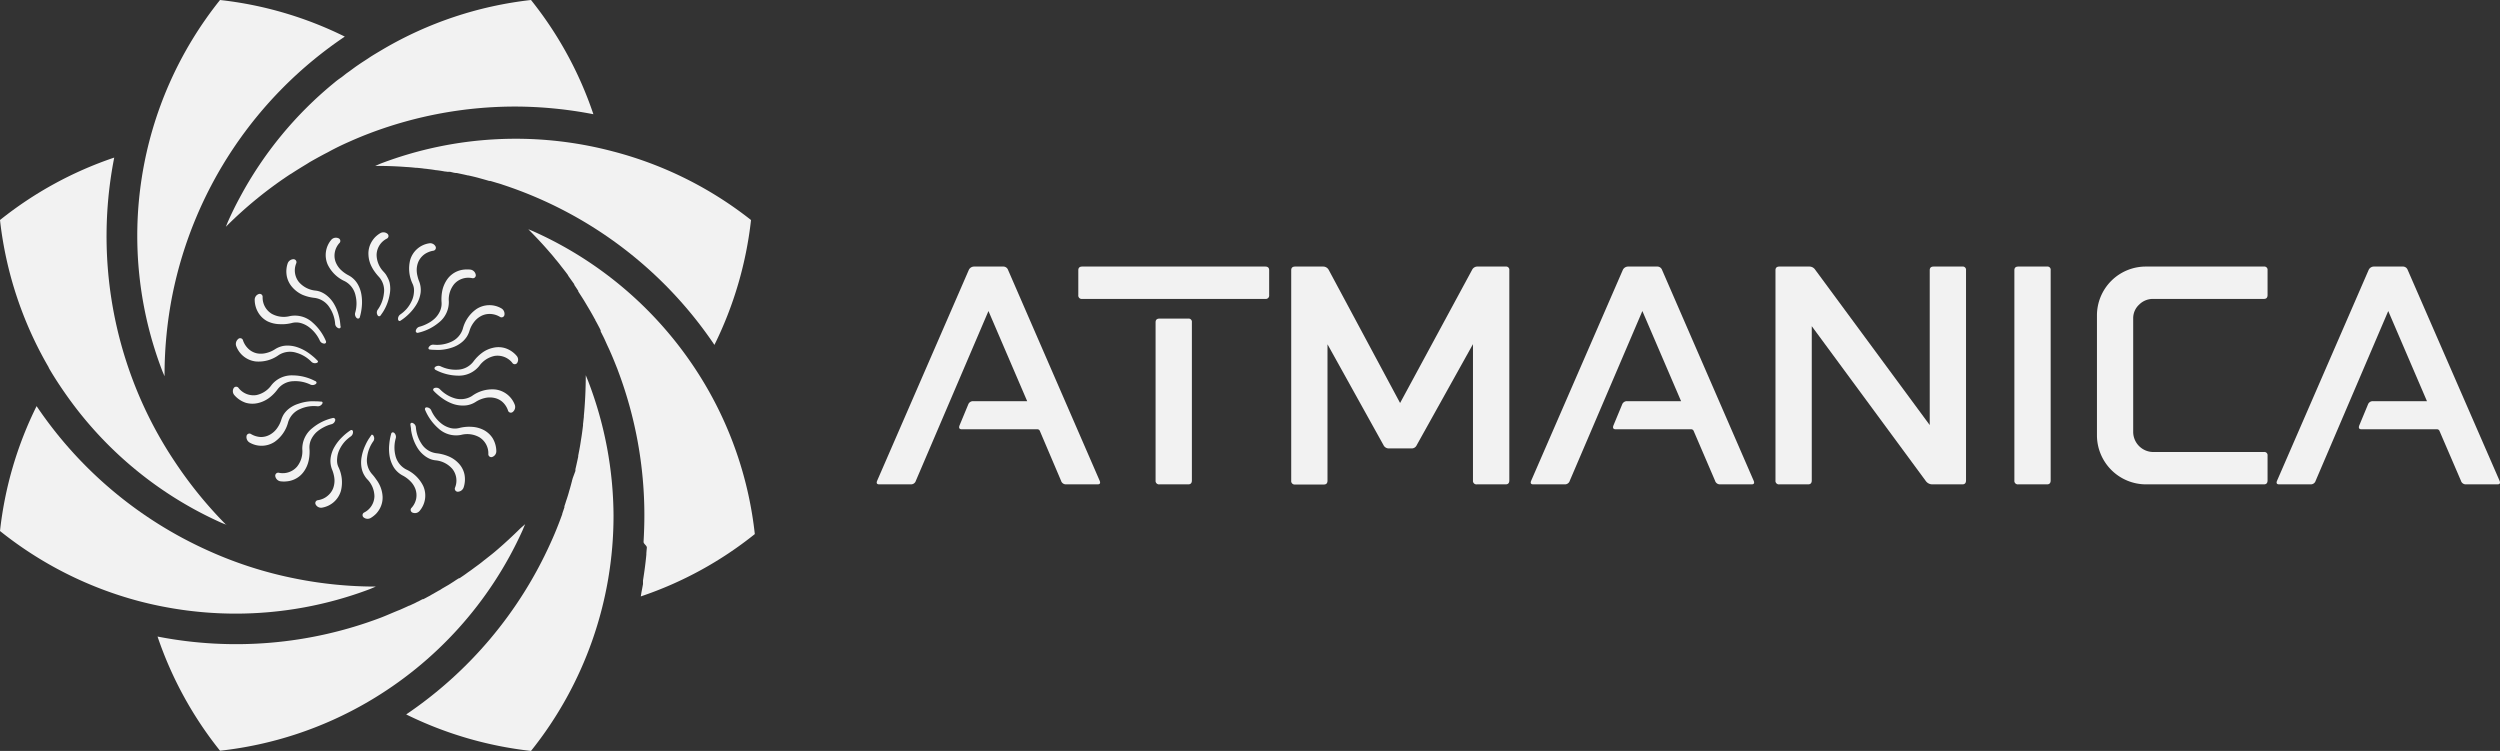
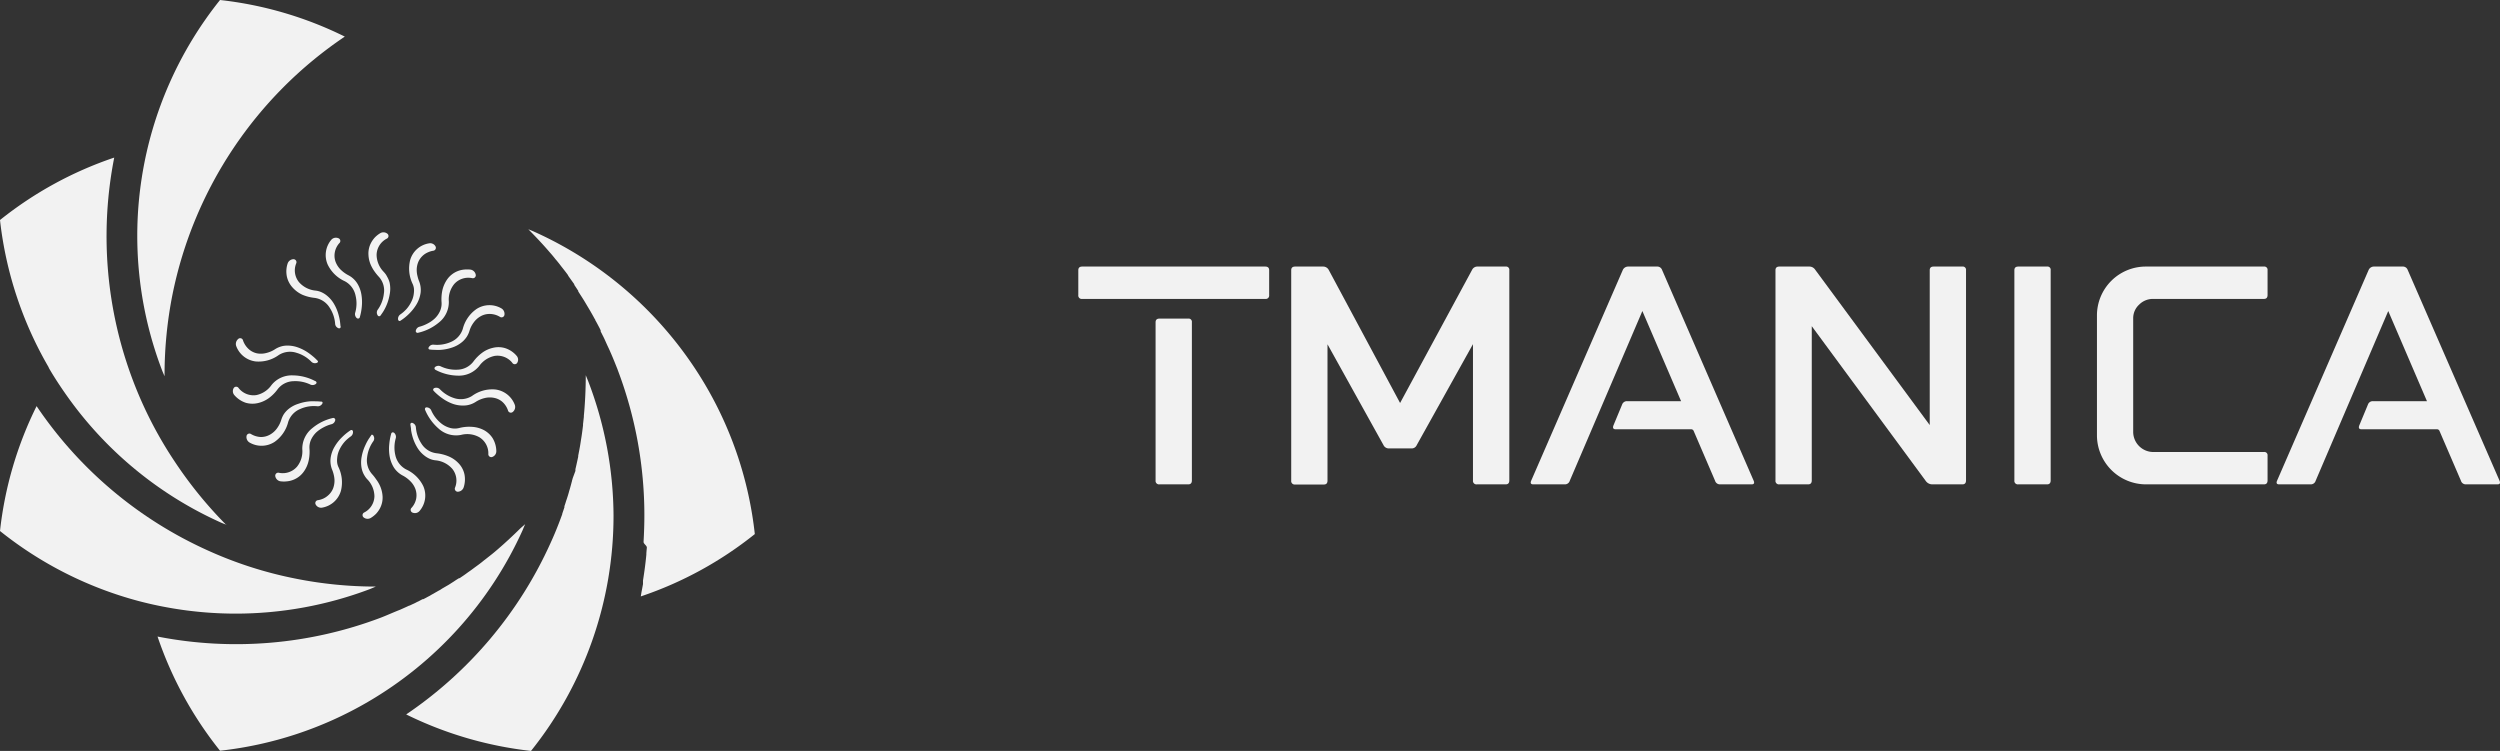
<svg xmlns="http://www.w3.org/2000/svg" viewBox="0 0 495.29 148.77">
  <rect x="0" y="0" width="495.29" height="148.77" fill="#333333" stroke="none" />
  <defs>
    <style>.cls-1{fill:#f2f2f2;}</style>
  </defs>
  <g id="Layer_2" data-name="Layer 2">
    <g id="Layer_1-2" data-name="Layer 1">
-       <polygon class="cls-1" points="68.27 32.82 68.27 32.82 68.27 32.82 68.27 32.82" />
-       <path class="cls-1" d="M117.56,22.63a82.11,82.11,0,0,0-15.47-1.52A81.22,81.22,0,0,0,73.3,26.38l0,0-.18.07c-1.27.48-2.51,1-3.75,1.55l-.34.15h0Q67.1,29,65.25,30h0l-.33.18c-1.2.61-2.38,1.27-3.56,1.94l-.52.33c-1,.61-2.06,1.25-3.06,1.91-.11.07-.29.16-.51.31A81.62,81.62,0,0,0,44.84,44.83h0l-.1.12c.14-.35.28-.71.43-1.06h0l.08-.18c.69-1.54,1.43-3.05,2.24-4.54A75.1,75.1,0,0,1,66.33,16.3v0h0c.41-.35.88-.69,1.34-1l.94-.74.84-.6c.52-.38,1-.75,1.52-1.09.76-.54,1.54-1,2.32-1.54l0,0,.09-.06c.82-.52,1.64-1,2.48-1.5v0A74.22,74.22,0,0,1,105.2,0,73.88,73.88,0,0,1,117.56,22.63Z" />
      <path class="cls-1" d="M127.5,107.33c.1-1.75.16-3.49.16-5.24a81.08,81.08,0,0,0-5.27-28.77l0,0-.05-.15c-.45-1.13-.9-2.27-1.39-3.37-.24-.57-.51-1.11-.74-1.62s-.41-.94-.67-1.46v0l-.17-.33c-.1-.21-.21-.42-.31-.61l-.06-.14s0,0,0,0a.06.06,0,0,1,0,0l0-.08,0,0,0-.06,0-.06c-.13-.27-.26-.54-.41-.81l0,0v0l0,0c-.21-.4-.42-.8-.66-1.21v0l0,0,0-.08-.14-.21v0c-.26-.49-.55-1-.85-1.52v0l0,0v0l0,0c-.37-.62-.76-1.28-1.19-2l0,0c-.38-.62-.79-1.24-1.19-1.87l0-.06,0-.06c-.18-.27-.4-.61-.66-1l-.13-.19,0,0,0-.05h0l0-.08,0,0,0,0-.21-.28v0c-.33-.46-.66-.93-1-1.4v0h0l0-.07s0,0,0,0c-.3-.42-.61-.82-.94-1.24l-.48-.61c-.3-.4-.61-.79-.94-1.18l0,0-.15-.17c-.35-.45-.74-.92-1.16-1.39l0,0h0c-1.31-1.53-2.7-3-4.15-4.47a.46.46,0,0,1-.07-.07c.38.16.8.32,1.19.5a75.09,75.09,0,0,1,34.06,30.67l0,0a74,74,0,0,1,9.62,29.22,73.69,73.69,0,0,1-22.59,12.35q.07-.4.12-.75c.11-.55.21-1.1.32-1.69V115c.27-1.69.5-3.39.66-5.09,0-.5.07-1,.1-1.41S127.47,107.75,127.5,107.33Z" />
      <path class="cls-1" d="M104.05,103.84c-.08.16-.14.32-.21.47s-.23.56-.32.77a75.09,75.09,0,0,1-30.67,34,74.29,74.29,0,0,1-29.26,9.65,74.37,74.37,0,0,1-12.38-22.62,80.92,80.92,0,0,0,44.26-3.75c1.19-.46,2.37-1,3.54-1.46l.25-.1h0l0,0c.63-.28,1.24-.55,1.81-.82l0,0,0,0,.07,0,1.23-.58,0,0,0,0h0l.11-.06.21-.11h0l.17-.07c.28-.14.53-.29.77-.4l.12-.06.06,0,0,0,.09,0,.1-.06h0l0,0h0c.3-.15.57-.3.84-.45a4.37,4.37,0,0,0,.49-.27h0l0,0,.1-.06h0l1.39-.79.21-.12v0c.06,0,.27-.15.5-.3s.7-.4,1-.59v0l.24-.13,0,0h0c.12-.08.35-.21.6-.38.52-.32,1-.67,1.57-1l.06,0,.06,0h0c.47-.33,1-.67,1.51-1.06l0,0h0l0,0c.43-.3.85-.59,1.24-.89h0s0,0,0,0c.72-.53,1.4-1,2.09-1.59l.14-.1,0,0,1.09-.86,0,0h0l.15-.12h0l0,0,0,0c.48-.37.93-.76,1.35-1.12v0q2.31-2,4.48-4.15Z" />
      <polygon class="cls-1" points="29.6 125.85 29.6 125.85 29.6 125.85 29.6 125.85" />
      <path class="cls-1" d="M44.92,104l-.91-.37,0,0-.28-.12A75,75,0,0,1,13.49,78.75c-1.36-1.91-2.66-3.86-3.84-5.9l0-.07A74.39,74.39,0,0,1,0,43.59,74.13,74.13,0,0,1,22.63,31.22a80.65,80.65,0,0,0,3.75,44.26,79.57,79.57,0,0,0,8.26,16v0A82.68,82.68,0,0,0,44.83,104,.28.28,0,0,0,44.92,104Z" />
      <path class="cls-1" d="M68.31,7.25A80.91,80.91,0,0,0,34.16,58.41,81.94,81.94,0,0,0,32.6,74.27v.27c-.17-.42-.36-.82-.51-1.22A74.76,74.76,0,0,1,43.59,0,74.16,74.16,0,0,1,68.31,7.25Z" />
-       <path class="cls-1" d="M148.79,43.59a74.41,74.41,0,0,1-7.25,24.74,81.09,81.09,0,0,0-41.9-31.72h0c-.41-.15-.82-.27-1.22-.38h0v0c-.43-.13-.87-.27-1.32-.39H97l-.11,0c-.69-.21-1.36-.39-2-.57s-1.4-.36-2.15-.52h0l-.08,0c-.71-.17-1.45-.32-2.18-.48h-.09s0,0,0,0h-.06c-.32,0-.7-.14-1.17-.23l-.22,0h-.14l-.07,0h-.08l-.31-.05H88.2q-.81-.16-1.71-.27l-.1,0c-.51-.09-1-.16-1.54-.22-.34-.05-.63-.08-.81-.09-.47-.08-1-.12-1.48-.17h0l-.22,0h0c-.57-.06-1.15-.12-1.79-.15h0q-3-.23-6.08-.22h-.13c.4-.17.79-.35,1.19-.51a75.28,75.28,0,0,1,45.8-2.39A74.31,74.31,0,0,1,148.79,43.59Z" />
      <path class="cls-1" d="M121.55,102.12a74.55,74.55,0,0,1-16.35,46.65,74.63,74.63,0,0,1-24.73-7.23,81.34,81.34,0,0,0,28.62-34h0c.57-1.24,1.1-2.51,1.6-3.8l0,0c.25-.64.48-1.27.7-1.87h0v0h0l0-.09c.15-.45.3-.87.43-1.28l0,0v-.06l0,0,0-.15c.14-.4.26-.78.36-1.12l.08-.22v0c.18-.54.36-1.1.52-1.72l0,0v0c.21-.66.37-1.3.54-1.94,0-.09.09-.3.15-.57L114,93.3h0L114,93h0v0c0-.13.09-.37.15-.69.13-.59.27-1.21.4-1.82l0-.07V90.3c.11-.58.24-1.21.35-1.86v0c.1-.54.17-1.08.25-1.57h0c.15-.88.25-1.74.36-2.6l0-.18V84c.06-.46.1-.91.16-1.39v0l0-.22v0c.06-.62.11-1.23.15-1.8q.22-3,.23-6.11v-.15c.16.42.34.83.5,1.24A75.29,75.29,0,0,1,121.55,102.12Z" />
      <path class="cls-1" d="M74.53,116.19c-.41.16-.82.34-1.23.51a75.24,75.24,0,0,1-26.63,4.87,75.72,75.72,0,0,1-19.15-2.48A74.61,74.61,0,0,1,0,105.2,73.81,73.81,0,0,1,7.25,80.46a81,81,0,0,0,34,28.63,79,79,0,0,0,17.19,5.52,81.07,81.07,0,0,0,16,1.6Z" />
      <path class="cls-1" d="M85.83,77.1a.42.42,0,0,1,.3-.24,1,1,0,0,1,1,.23A6.73,6.73,0,0,0,90,78.88a4.21,4.21,0,0,0,3.51-.43,6.8,6.8,0,0,1,4.59-1.29A4.73,4.73,0,0,1,102,80.23a1.27,1.27,0,0,1-.37,1.35.59.59,0,0,1-1-.3,4,4,0,0,0-1.12-1.68,3.52,3.52,0,0,0-1.69-.79,4.34,4.34,0,0,0-1.83.06,5.76,5.76,0,0,0-1.73.74,4.52,4.52,0,0,1-1.09.52,4.24,4.24,0,0,1-1.18.21A6,6,0,0,1,89.69,80a8.57,8.57,0,0,1-2.1-1.12,10.07,10.07,0,0,1-.87-.68,9,9,0,0,1-.77-.73A.35.35,0,0,1,85.83,77.1Z" />
      <path class="cls-1" d="M84.23,80.85a.33.33,0,0,1,.34-.14,1,1,0,0,1,.84.54A6.82,6.82,0,0,0,87.56,84a4.83,4.83,0,0,0,1.65.79,3.5,3.5,0,0,0,1.79,0,7.87,7.87,0,0,1,2.42-.23,5.86,5.86,0,0,1,2.33.59,4.7,4.7,0,0,1,1.83,1.63,5.13,5.13,0,0,1,.75,2.59,1.2,1.2,0,0,1-.78,1.15.58.58,0,0,1-.8-.6,3.73,3.73,0,0,0-1.81-3.31,4.89,4.89,0,0,0-3.6-.45,5.13,5.13,0,0,1-4.47-1.27,10,10,0,0,1-2.64-3.66A.44.44,0,0,1,84.23,80.85Z" />
      <path class="cls-1" d="M81.41,83.82a.36.36,0,0,1,.38,0,1,1,0,0,1,.6.79A6.8,6.8,0,0,0,83.5,87.9a4.09,4.09,0,0,0,3,1.9,8.66,8.66,0,0,1,2.34.6,5.77,5.77,0,0,1,2,1.37A4.55,4.55,0,0,1,92,93.9a5.08,5.08,0,0,1-.16,2.71,1.27,1.27,0,0,1-1.14.81.59.59,0,0,1-.54-.84,3.69,3.69,0,0,0-.56-3.7A5,5,0,0,0,86.3,91.2a3.75,3.75,0,0,1-1.18-.31,4.79,4.79,0,0,1-1-.6,5.83,5.83,0,0,1-1.56-1.81,8.86,8.86,0,0,1-.9-2.21,9,9,0,0,1-.22-1.08c0-.35-.09-.7-.12-1A.36.36,0,0,1,81.41,83.82Z" />
      <path class="cls-1" d="M77.77,85.66a.43.43,0,0,1,.35.12,1.06,1.06,0,0,1,.3,1,6.68,6.68,0,0,0-.09,3.43A4.19,4.19,0,0,0,80.46,93a7,7,0,0,1,3.41,3.33,4.67,4.67,0,0,1-.74,4.89,1.2,1.2,0,0,1-1.34.36.58.58,0,0,1-.23-1,3.79,3.79,0,0,0,.9-1.83,3.67,3.67,0,0,0-.16-1.86,4.24,4.24,0,0,0-1-1.55,6.06,6.06,0,0,0-1.5-1.12,4.68,4.68,0,0,1-1.76-1.59,6.3,6.3,0,0,1-.85-2.26,8.57,8.57,0,0,1-.07-2.36,11.15,11.15,0,0,1,.4-2.14A.32.32,0,0,1,77.77,85.66Z" />
      <path class="cls-1" d="M73.7,86.12a.36.36,0,0,1,.3.24,1,1,0,0,1,0,1,6.82,6.82,0,0,0-1.27,3.24,4.11,4.11,0,0,0,1,3.35,8.74,8.74,0,0,1,.78,1,6.66,6.66,0,0,1,.63,1,6,6,0,0,1,.65,2.32,4.52,4.52,0,0,1-.49,2.39,5,5,0,0,1-.75,1.08,5.19,5.19,0,0,1-1.11.88,1.24,1.24,0,0,1-1.38-.1.58.58,0,0,1,.12-1,3.7,3.7,0,0,0,2-3.2,4.93,4.93,0,0,0-1.42-3.37,3.4,3.4,0,0,1-.38-.47,5.74,5.74,0,0,1-.32-.53,4.54,4.54,0,0,1-.4-1.12,6,6,0,0,1,0-2.39,9.16,9.16,0,0,1,.74-2.27,9.79,9.79,0,0,1,.52-1,4.78,4.78,0,0,1,.29-.44c.09-.15.19-.29.29-.43S73.6,86.11,73.7,86.12Z" />
      <path class="cls-1" d="M69.73,85.2a.38.38,0,0,1,.2.31,1.05,1.05,0,0,1-.39.92,8,8,0,0,0-.65.5,6.51,6.51,0,0,0-.6.58,6.75,6.75,0,0,0-1,1.5,4.69,4.69,0,0,0-.49,1.76,3.88,3.88,0,0,0,0,.9,3,3,0,0,0,.26.88,6.93,6.93,0,0,1,.47,4.74,4.7,4.7,0,0,1-3.71,3.28,1.2,1.2,0,0,1-1.26-.59.58.58,0,0,1,.46-.89,4.09,4.09,0,0,0,1-.3,3.49,3.49,0,0,0,.85-.53A3.61,3.61,0,0,0,66,96.74a4.38,4.38,0,0,0,.26-1.82,5.64,5.64,0,0,0-.15-.9,6.13,6.13,0,0,0-.29-.92,4.67,4.67,0,0,1-.32-2.34,6,6,0,0,1,.8-2.28,8.77,8.77,0,0,1,1.46-1.86,10.65,10.65,0,0,1,1.68-1.37A.32.32,0,0,1,69.73,85.2Z" />
      <path class="cls-1" d="M66.33,82.94a.35.35,0,0,1,.07.36,1,1,0,0,1-.68.73,7.15,7.15,0,0,0-1.57.61,6.86,6.86,0,0,0-1.47,1,4.91,4.91,0,0,0-1.07,1.5,3.74,3.74,0,0,0-.3,1.74,7.35,7.35,0,0,1,0,1.24,7.8,7.8,0,0,1-.17,1.18,5.84,5.84,0,0,1-1,2.2,4.59,4.59,0,0,1-1.91,1.51,4.65,4.65,0,0,1-1.27.34,5.27,5.27,0,0,1-1.42,0,1.24,1.24,0,0,1-1-1,.59.59,0,0,1,.74-.68,3.74,3.74,0,0,0,3.56-1.21A4.84,4.84,0,0,0,59.89,89a5.19,5.19,0,0,1,2-4.19,9.75,9.75,0,0,1,4.06-2A.37.37,0,0,1,66.33,82.94Z" />
      <path class="cls-1" d="M63.88,79.66a.36.36,0,0,1-.07.37,1,1,0,0,1-.89.46,6.56,6.56,0,0,0-3.4.52,4.15,4.15,0,0,0-2.42,2.58,6.84,6.84,0,0,1-2.68,3.94,4.72,4.72,0,0,1-5,.13,1.26,1.26,0,0,1-.58-1.26.58.58,0,0,1,.92-.39,4.13,4.13,0,0,0,1.94.57,3.62,3.62,0,0,0,1.8-.48,4.26,4.26,0,0,0,1.37-1.23,5.78,5.78,0,0,0,.85-1.68,4.78,4.78,0,0,1,.49-1.1,4.87,4.87,0,0,1,.78-.91A5.8,5.8,0,0,1,59.1,80a9,9,0,0,1,2.33-.49,8.17,8.17,0,0,1,1.1,0,9,9,0,0,1,1.06.06A.32.32,0,0,1,63.88,79.66Z" />
      <path class="cls-1" d="M62.71,75.76a.36.36,0,0,1-.17.33,1.06,1.06,0,0,1-1,.12,6.9,6.9,0,0,0-3.39-.69A4.07,4.07,0,0,0,55,77.12a8,8,0,0,1-1.71,1.73,5.9,5.9,0,0,1-2.17,1,4.74,4.74,0,0,1-2.45-.06,5.19,5.19,0,0,1-2.24-1.51,1.2,1.2,0,0,1-.14-1.38.58.58,0,0,1,1,0,3.75,3.75,0,0,0,3.51,1.37,4.9,4.9,0,0,0,3-2,5.15,5.15,0,0,1,4.23-1.9,9.63,9.63,0,0,1,4.38,1.11A.41.41,0,0,1,62.71,75.76Z" />
      <path class="cls-1" d="M63,71.67a.4.4,0,0,1-.3.24,1,1,0,0,1-1-.23,6.72,6.72,0,0,0-2.94-1.78,4.17,4.17,0,0,0-3.51.42,6.77,6.77,0,0,1-4.58,1.29,4.71,4.71,0,0,1-3.88-3.07,1.27,1.27,0,0,1,.37-1.35.58.58,0,0,1,1,.3,4.13,4.13,0,0,0,1.12,1.68A3.52,3.52,0,0,0,50.9,70a4.18,4.18,0,0,0,1.83-.06,5.48,5.48,0,0,0,1.74-.74,4.35,4.35,0,0,1,1.09-.52,4.23,4.23,0,0,1,1.17-.21,6.09,6.09,0,0,1,2.37.39,8.76,8.76,0,0,1,2.1,1.12c.31.22.58.44.87.68a9,9,0,0,1,.77.73A.34.34,0,0,1,63,71.67Z" />
-       <path class="cls-1" d="M64.56,67.92a.37.37,0,0,1-.34.15,1,1,0,0,1-.84-.55,7,7,0,0,0-2.15-2.7A4.92,4.92,0,0,0,59.58,64a3.4,3.4,0,0,0-1.79,0,7.92,7.92,0,0,1-2.42.22A5.86,5.86,0,0,1,53,63.66,4.56,4.56,0,0,1,51.21,62a5,5,0,0,1-.75-2.59,1.19,1.19,0,0,1,.78-1.15.58.58,0,0,1,.79.6,3.75,3.75,0,0,0,1.81,3.31,4.92,4.92,0,0,0,3.61.45,5.16,5.16,0,0,1,4.47,1.27,10,10,0,0,1,2.64,3.66A.44.44,0,0,1,64.56,67.92Z" />
      <path class="cls-1" d="M67.38,65A.38.38,0,0,1,67,65a1,1,0,0,1-.6-.8,6.71,6.71,0,0,0-1.12-3.29,4.12,4.12,0,0,0-3-1.9,8.39,8.39,0,0,1-2.34-.6A5.88,5.88,0,0,1,58,57a4.71,4.71,0,0,1-1.15-2.14A5,5,0,0,1,57,52.16a1.27,1.27,0,0,1,1.13-.81.59.59,0,0,1,.55.84,3.68,3.68,0,0,0,.55,3.7,5,5,0,0,0,3.26,1.68,3.89,3.89,0,0,1,1.17.31,4.86,4.86,0,0,1,1,.6,6,6,0,0,1,1.56,1.81,8.83,8.83,0,0,1,.89,2.21,9.09,9.09,0,0,1,.23,1.08c.05.35.09.7.11,1A.35.35,0,0,1,67.38,65Z" />
      <path class="cls-1" d="M71,63.11a.41.41,0,0,1-.35-.12,1.05,1.05,0,0,1-.29-1,6.58,6.58,0,0,0,.08-3.43,4.15,4.15,0,0,0-2.12-2.84,6.9,6.9,0,0,1-3.41-3.33,4.69,4.69,0,0,1,.73-4.89A1.22,1.22,0,0,1,67,47.18a.58.58,0,0,1,.22,1A3.74,3.74,0,0,0,66.33,50a3.56,3.56,0,0,0,.15,1.86,4.37,4.37,0,0,0,1,1.55A6.41,6.41,0,0,0,69,54.52a4.54,4.54,0,0,1,1.75,1.58,6,6,0,0,1,.85,2.26,9.05,9.05,0,0,1,.08,2.37,11,11,0,0,1-.4,2.13A.34.34,0,0,1,71,63.11Z" />
      <path class="cls-1" d="M75.08,62.65c-.11,0-.21-.08-.29-.23a1,1,0,0,1,0-1,6.72,6.72,0,0,0,1.26-3.24,4,4,0,0,0-1-3.35,10.09,10.09,0,0,1-.78-.95,7.49,7.49,0,0,1-.62-1A5.63,5.63,0,0,1,73,50.54a4.52,4.52,0,0,1,.49-2.39,5.26,5.26,0,0,1,.75-1.08,5.19,5.19,0,0,1,1.11-.88,1.24,1.24,0,0,1,1.38.1.58.58,0,0,1-.12,1,3.7,3.7,0,0,0-2,3.2,4.92,4.92,0,0,0,1.41,3.37,5.71,5.71,0,0,1,.39.47,4.07,4.07,0,0,1,.31.53A4.57,4.57,0,0,1,77.19,56a5.82,5.82,0,0,1,0,2.39A9.49,9.49,0,0,1,76,61.61c-.09.15-.18.29-.28.43s-.2.3-.3.43A.34.34,0,0,1,75.08,62.65Z" />
      <path class="cls-1" d="M79.05,63.57a.39.39,0,0,1-.19-.31,1.05,1.05,0,0,1,.39-.92c.22-.16.44-.32.64-.49a8.42,8.42,0,0,0,.61-.59,6.4,6.4,0,0,0,1-1.5A4.71,4.71,0,0,0,82,58a3.88,3.88,0,0,0,0-.9,3.14,3.14,0,0,0-.26-.87,7,7,0,0,1-.47-4.75A4.64,4.64,0,0,1,85,48.21a1.2,1.2,0,0,1,1.27.58.59.59,0,0,1-.46.89,4,4,0,0,0-1,.3A3.64,3.64,0,0,0,82.83,52a4.22,4.22,0,0,0-.26,1.82,4.7,4.7,0,0,0,.15.9,6.08,6.08,0,0,0,.28.92A4.67,4.67,0,0,1,83.33,58a6.16,6.16,0,0,1-.8,2.28,9.46,9.46,0,0,1-1.46,1.86,10.27,10.27,0,0,1-1.69,1.37A.3.3,0,0,1,79.05,63.57Z" />
      <path class="cls-1" d="M82.46,65.83a.35.35,0,0,1-.07-.36,1,1,0,0,1,.68-.73,7.35,7.35,0,0,0,1.57-.61,6.26,6.26,0,0,0,1.46-1,4.66,4.66,0,0,0,1.07-1.49,3.69,3.69,0,0,0,.31-1.75,8.42,8.42,0,0,1,0-1.23,7.75,7.75,0,0,1,.17-1.19,6.17,6.17,0,0,1,1-2.2,4.65,4.65,0,0,1,1.91-1.51,4.75,4.75,0,0,1,1.27-.34,6.21,6.21,0,0,1,1.42,0,1.24,1.24,0,0,1,1,1,.58.58,0,0,1-.73.68A3.73,3.73,0,0,0,90,56.26a4.85,4.85,0,0,0-1.08,3.47,5.16,5.16,0,0,1-2,4.19,9.75,9.75,0,0,1-4.06,2A.37.37,0,0,1,82.46,65.83Z" />
      <path class="cls-1" d="M84.91,69.11a.36.36,0,0,1,.07-.37,1,1,0,0,1,.88-.46,6.68,6.68,0,0,0,3.41-.51,4.18,4.18,0,0,0,2.41-2.59,6.86,6.86,0,0,1,2.68-3.93,4.7,4.7,0,0,1,5-.14,1.26,1.26,0,0,1,.58,1.26.58.58,0,0,1-.92.39A3.94,3.94,0,0,0,97,62.2a3.53,3.53,0,0,0-1.8.47,4.23,4.23,0,0,0-1.36,1.23A5.33,5.33,0,0,0,93,65.58a4.8,4.8,0,0,1-.5,1.1,4.88,4.88,0,0,1-.77.92,6,6,0,0,1-2.06,1.22,9.07,9.07,0,0,1-2.33.49,8.17,8.17,0,0,1-1.1,0,8.91,8.91,0,0,1-1.06-.06A.32.32,0,0,1,84.91,69.11Z" />
      <path class="cls-1" d="M86.08,73a.36.36,0,0,1,.17-.33,1.06,1.06,0,0,1,1-.12,6.86,6.86,0,0,0,3.38.69,4.09,4.09,0,0,0,3.15-1.6,8.25,8.25,0,0,1,1.71-1.73,5.75,5.75,0,0,1,2.17-1,4.6,4.6,0,0,1,2.44.07,5,5,0,0,1,2.24,1.5,1.16,1.16,0,0,1,.14,1.38.57.57,0,0,1-1,0A3.76,3.76,0,0,0,98,70.51a5,5,0,0,0-3.06,2,5.16,5.16,0,0,1-4.22,1.91,9.77,9.77,0,0,1-4.39-1.12A.42.42,0,0,1,86.08,73Z" />
-       <path class="cls-1" d="M203.5,79.48l-7.67-17.86L181.45,95.24a1,1,0,0,1-1,.72H174.2q-.72,0-.42-.72l18.16-41.77a1.16,1.16,0,0,1,1.07-.66h5.7a1,1,0,0,1,1,.66l18.15,41.77q.3.72-.42.72h-6.23a1,1,0,0,1-1-.72L206,85.35a.52.52,0,0,0-.54-.3H190.56q-.72,0-.48-.72l1.74-4.19a1,1,0,0,1,1-.66Z" />
      <path class="cls-1" d="M214.41,59.22a.68.68,0,0,1-.78-.77V53.53q0-.72.78-.72h36.25q.78,0,.78.72v4.92a.68.68,0,0,1-.78.77Zm21,3.9a.64.64,0,0,1,.72.72V95.18q0,.78-.72.78h-5.69a.69.69,0,0,1-.78-.78V63.84q0-.72.78-.72Z" />
      <path class="cls-1" d="M277.38,79.84l14.26-26.37a1.16,1.16,0,0,1,1.08-.66h5.58a.64.64,0,0,1,.72.72V95.18q0,.78-.72.78h-5.7a.69.69,0,0,1-.78-.78v-27l-11.14,20a1.09,1.09,0,0,1-1.08.66h-4.43a1.16,1.16,0,0,1-1.08-.66L263,68.21v27q0,.78-.72.78h-5.69a.69.69,0,0,1-.78-.78V53.53q0-.72.78-.72h5.57a1.25,1.25,0,0,1,1.08.66Z" />
      <path class="cls-1" d="M333.05,79.48l-7.67-17.86L311,95.24a1,1,0,0,1-1,.72h-6.23q-.72,0-.42-.72l18.16-41.77a1.16,1.16,0,0,1,1.07-.66h5.7a1,1,0,0,1,1,.66l18.15,41.77q.3.72-.42.72h-6.23a1,1,0,0,1-1-.72l-4.25-9.89a.52.52,0,0,0-.54-.3H320.11q-.72,0-.48-.72l1.74-4.19a1,1,0,0,1,1-.66Z" />
      <path class="cls-1" d="M382.31,84.21V53.53q0-.72.78-.72h5.69a.64.64,0,0,1,.72.72V95.18q0,.78-.72.78h-6a1.59,1.59,0,0,1-1.2-.6L358.94,64.62V95.18q0,.78-.72.78h-5.69a.69.69,0,0,1-.78-.78V53.53q0-.72.78-.72h5.87a1.38,1.38,0,0,1,1.2.6Z" />
      <path class="cls-1" d="M399.08,53.53q0-.72.78-.72h5.7a.63.63,0,0,1,.71.72V95.18c0,.52-.24.78-.71.78h-5.7a.69.69,0,0,1-.78-.78Z" />
      <path class="cls-1" d="M449.24,95.18q0,.78-.72.78H425.15a9.73,9.73,0,0,1-9.71-9.71V62.52a9.68,9.68,0,0,1,9.71-9.71h23.37a.64.64,0,0,1,.72.72v4.92c0,.52-.24.77-.72.77h-22a3.83,3.83,0,0,0-2.73,1.14,3.64,3.64,0,0,0-1.17,2.7V85.65a4,4,0,0,0,3.9,3.9h22a.63.63,0,0,1,.72.71Z" />
      <path class="cls-1" d="M480.82,79.48l-7.67-17.86L458.77,95.24a1,1,0,0,1-1,.72h-6.23q-.72,0-.42-.72l18.15-41.77a1.16,1.16,0,0,1,1.08-.66H476a1,1,0,0,1,1,.66L495.2,95.24q.3.72-.42.72h-6.23a1,1,0,0,1-1-.72l-4.26-9.89a.52.52,0,0,0-.54-.3H467.87q-.72,0-.48-.72l1.74-4.19a1,1,0,0,1,1-.66Z" />
    </g>
  </g>
</svg>